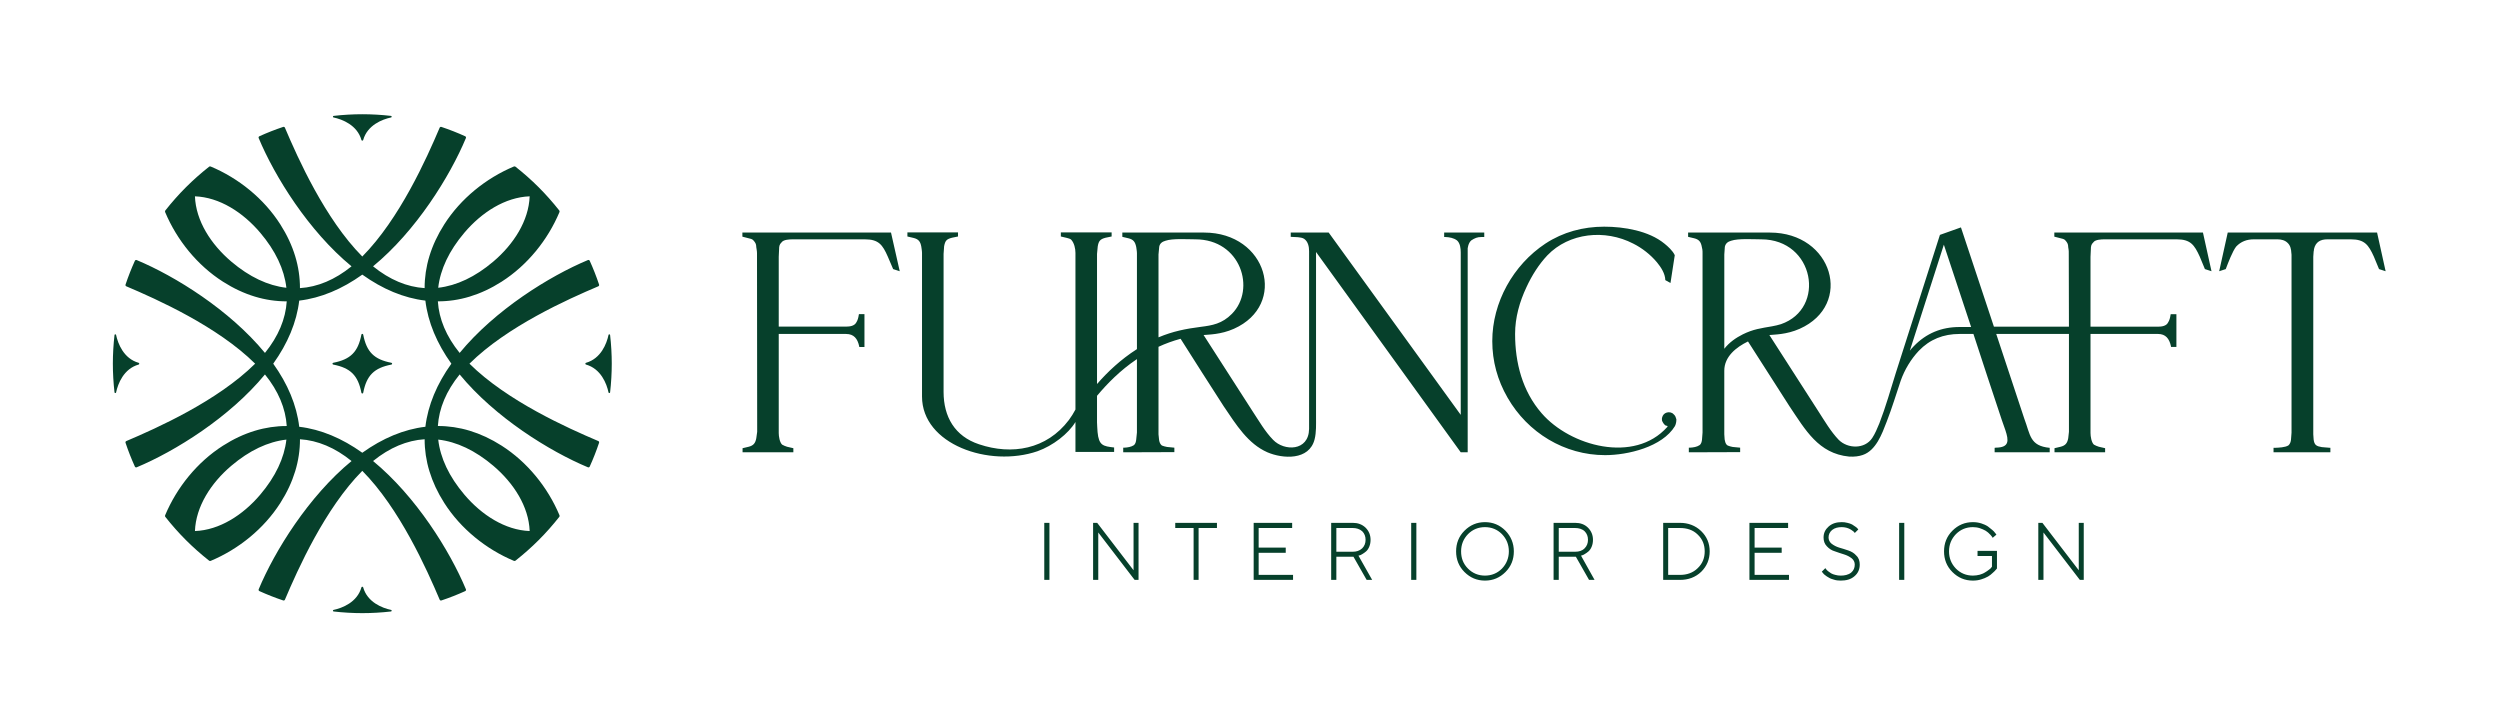
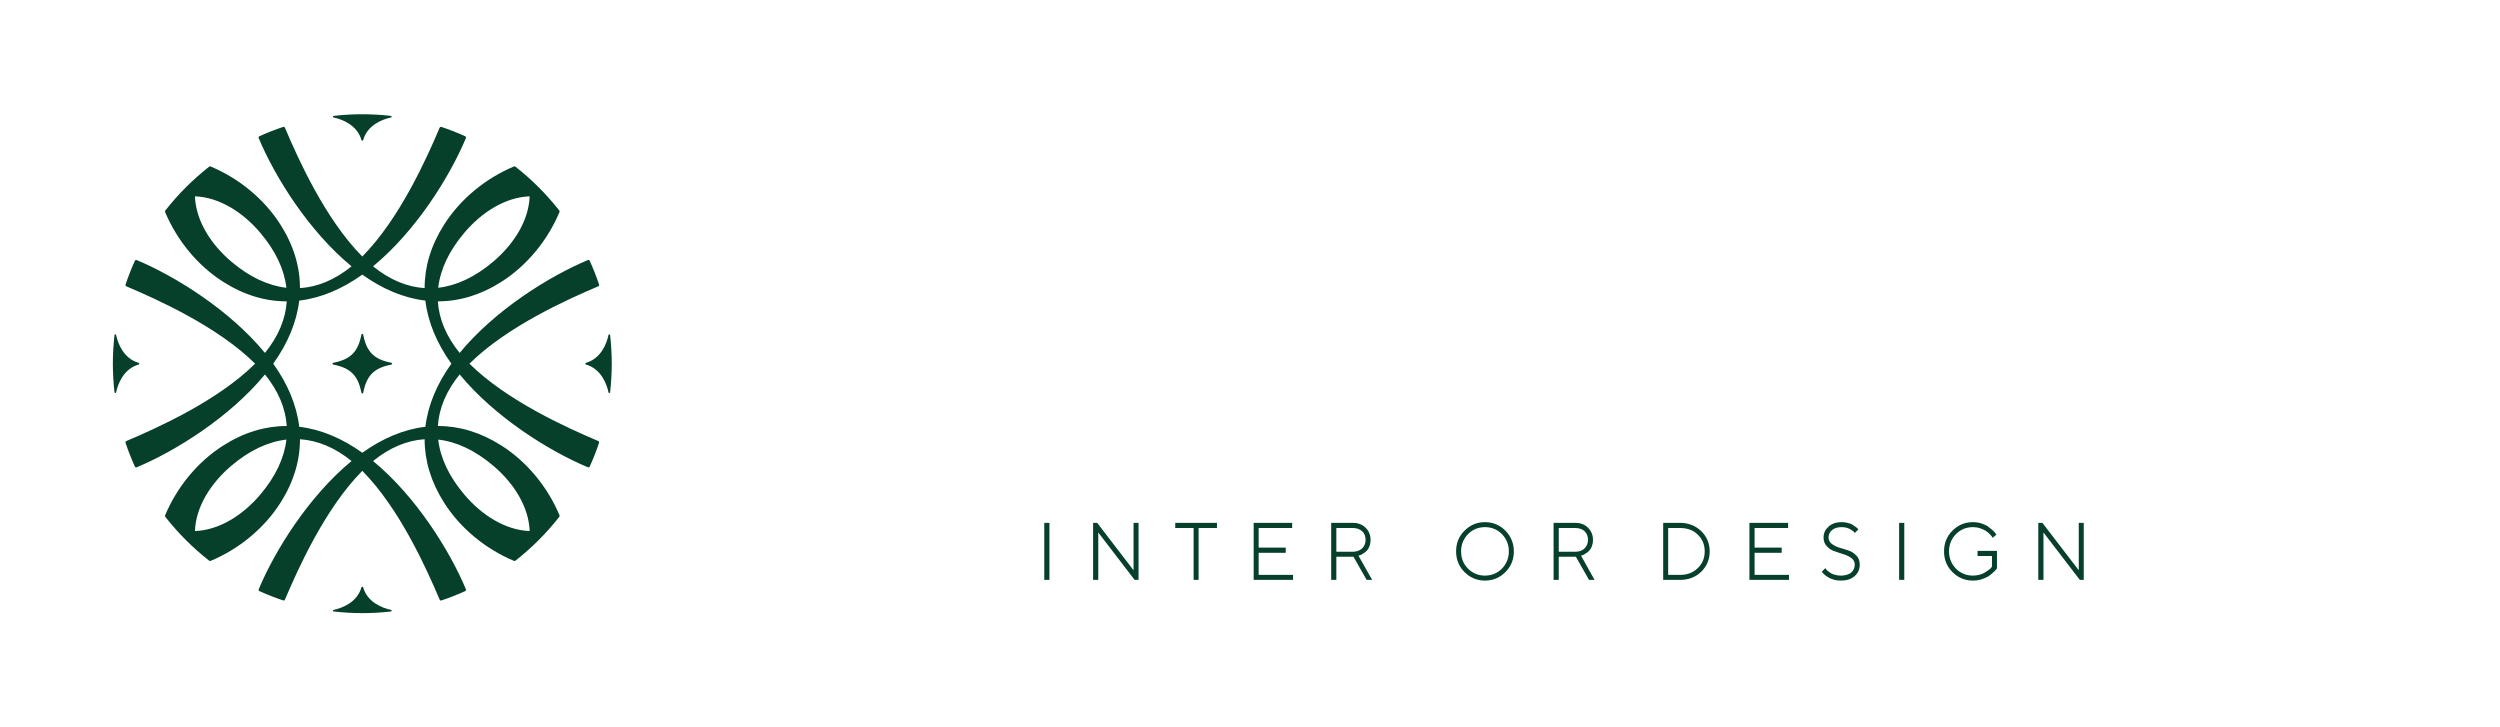
<svg xmlns="http://www.w3.org/2000/svg" xml:space="preserve" width="110mm" height="32mm" version="1.1" style="shape-rendering:geometricPrecision; text-rendering:geometricPrecision; image-rendering:optimizeQuality; fill-rule:evenodd; clip-rule:evenodd" viewBox="0 0 11000 3200">
  <defs>
    <style type="text/css">
   
    .fil0 {fill:#06402B}
    .fil1 {fill:#06402B;fill-rule:nonzero}
   
  </style>
  </defs>
  <g id="Layer_x0020_1">
    <g id="_105555291800960">
      <path class="fil0" d="M727.31 926.34c-1.4,1.37 -1.4,4.1 -0.93,6.43 51.75,123.51 141.54,234.42 254.76,306.71 92.73,59.19 187.14,86.68 280.51,86.47 -4.9,77.53 -36.76,153.96 -95.83,226.89 -155.34,-188.92 -395.73,-338.2 -564.37,-408.55 -3.06,-1.27 -6.57,0.14 -7.94,3.15 -15.43,34.03 -29.18,68.96 -41.14,104.75 -1,3.03 0.48,6.33 3.41,7.58 134.55,57.07 401.12,176.23 566.88,340.43 -165.75,164.22 -432.35,283.38 -566.91,340.46 -2.94,1.26 -4.42,4.56 -3.41,7.58 11.95,35.79 25.71,70.73 41.14,104.75 1.36,3.02 4.87,4.43 7.93,3.15 168.66,-70.35 409.07,-219.65 564.41,-408.59 59.08,72.95 90.96,149.39 95.87,226.93 -93.37,-0.21 -187.78,27.28 -280.51,86.48 -113.22,72.28 -203.01,183.2 -254.77,306.7 -0.46,2.33 -0.46,5.07 0.93,6.43 58.21,73.59 119.37,134.76 192.96,192.97 1.37,1.39 4.11,1.39 6.44,0.93 123.5,-51.76 234.42,-141.55 306.7,-254.77 59.19,-92.73 86.69,-187.14 86.48,-280.51 77.52,4.91 153.95,36.77 226.88,95.84 -188.91,155.34 -338.19,395.73 -408.54,564.37 -1.27,3.05 0.13,6.57 3.15,7.93 34.02,15.43 68.96,29.18 104.75,41.14 3.02,1.01 6.32,-0.47 7.57,-3.41 57.08,-134.55 176.24,-401.12 340.43,-566.87 164.22,165.75 283.39,432.35 340.47,566.91 1.25,2.93 4.55,4.41 7.57,3.4 35.8,-11.95 70.73,-25.7 104.75,-41.13 3.02,-1.37 4.43,-4.88 3.15,-7.94 -70.35,-168.65 -219.65,-409.06 -408.58,-564.4 72.94,-59.09 149.38,-90.97 226.92,-95.88 -0.2,93.37 27.29,187.78 86.48,280.52 72.28,113.22 183.2,203.01 306.7,254.76 2.33,0.46 5.07,0.46 6.44,-0.93 73.59,-58.21 134.75,-119.37 192.96,-192.96 1.39,-1.37 1.39,-4.11 0.93,-6.44 -51.76,-123.5 -141.55,-234.41 -254.77,-306.7 -92.73,-59.19 -187.14,-86.68 -280.51,-86.48 4.91,-77.52 36.77,-153.95 95.84,-226.88 155.34,188.92 395.73,338.2 564.37,408.55 3.06,1.27 6.57,-0.14 7.93,-3.15 15.43,-34.03 29.18,-68.96 41.14,-104.76 1.01,-3.02 -0.47,-6.32 -3.4,-7.57 -134.56,-57.08 -401.13,-176.23 -566.88,-340.43 165.75,-164.22 432.35,-283.39 566.91,-340.47 2.93,-1.25 4.42,-4.55 3.41,-7.57 -11.96,-35.79 -25.71,-70.73 -41.14,-104.75 -1.37,-3.02 -4.88,-4.43 -7.94,-3.15 -168.65,70.35 -409.06,219.65 -564.4,408.58 -59.09,-72.94 -90.97,-149.38 -95.87,-226.92 93.37,0.21 187.78,-27.28 280.51,-86.48 113.22,-72.28 203.01,-183.2 254.76,-306.7 0.47,-2.33 0.47,-5.07 -0.93,-6.44 -58.21,-73.59 -119.37,-134.75 -192.96,-192.96 -1.37,-1.39 -4.1,-1.39 -6.43,-0.93 -123.51,51.76 -234.42,141.55 -306.7,254.77 -59.2,92.73 -86.69,187.14 -86.48,280.51 -77.53,-4.91 -153.95,-36.77 -226.89,-95.84 188.92,-155.34 338.2,-395.73 408.55,-564.37 1.27,-3.06 -0.14,-6.57 -3.15,-7.93 -34.03,-15.43 -68.96,-29.18 -104.75,-41.14 -3.03,-1.01 -6.33,0.47 -7.58,3.4 -57.07,134.56 -176.23,401.13 -340.43,566.88 -164.21,-165.75 -283.38,-432.35 -340.46,-566.91 -1.25,-2.93 -4.55,-4.42 -7.58,-3.41 -35.79,11.96 -70.72,25.71 -104.75,41.14 -3.01,1.37 -4.42,4.88 -3.15,7.94 70.35,168.65 219.65,409.06 408.59,564.4 -72.94,59.09 -149.39,90.97 -226.93,95.87 0.21,-93.37 -27.28,-187.78 -86.47,-280.51 -72.29,-113.22 -183.2,-203.01 -306.71,-254.76 -2.33,-0.47 -5.06,-0.47 -6.43,0.93 -73.59,58.21 -134.75,119.37 -192.96,192.96zm862.87 545.99c-14.77,76.15 -47.73,109.12 -123.88,123.89 -2.28,0.57 -3.41,2.28 -3.41,3.98 0,1.71 1.13,3.41 3.41,3.97 76.15,14.78 109.11,47.74 123.88,123.9 0.57,2.27 2.28,3.41 3.98,3.41 1.7,0 3.41,-1.14 3.98,-3.41 14.77,-76.16 47.74,-109.12 123.89,-123.9 2.27,-0.56 3.41,-2.26 3.41,-3.97 0,-1.7 -1.14,-3.41 -3.41,-3.98 -76.15,-14.77 -109.12,-47.74 -123.89,-123.89 -0.57,-2.27 -2.28,-3.41 -3.98,-3.41 -1.7,0 -3.41,1.14 -3.98,3.41zm-1086.33 253.98c-4.78,-41.4 -7.27,-85.08 -7.27,-126.02l0 -0.09 0 -0.08c0,-40.94 2.49,-84.62 7.27,-126.03 0.25,-1.98 1.65,-3.13 3.68,-3.13 1.4,0 3,0.89 3.26,2.75 8.03,37.94 33.19,104.16 99.42,122.73 1.44,0.46 2.58,2.07 2.58,3.68l0 0.08 0 0.09c0,1.61 -1.14,3.21 -2.58,3.68 -66.23,18.56 -91.39,84.79 -99.42,122.73 -0.26,1.86 -1.86,2.75 -3.26,2.75 -2.03,0 -3.43,-1.14 -3.68,-3.14zm964.21 -1216.43c41.4,-4.77 85.08,-7.27 126.02,-7.27l0.09 0 0.08 0c40.94,0 84.62,2.5 126.03,7.27 1.99,0.26 3.13,1.65 3.13,3.68 0,1.4 -0.89,3 -2.75,3.26 -37.93,8.03 -104.16,33.19 -122.73,99.43 -0.46,1.43 -2.07,2.58 -3.68,2.58l-0.08 0 -0.09 0c-1.6,0 -3.21,-1.15 -3.67,-2.58 -18.57,-66.24 -84.8,-91.4 -122.73,-99.43 -1.87,-0.26 -2.76,-1.86 -2.76,-3.26 0,-2.03 1.14,-3.42 3.14,-3.68zm1216.43 1216.43c4.78,-41.4 7.27,-85.08 7.27,-126.02l0 -0.09 0 -0.08c0,-40.94 -2.49,-84.62 -7.27,-126.03 -0.26,-1.98 -1.66,-3.13 -3.68,-3.13 -1.4,0 -3,0.89 -3.26,2.75 -8.03,37.94 -33.19,104.16 -99.42,122.73 -1.44,0.46 -2.58,2.07 -2.58,3.68l0 0.08 0 0.09c0,1.61 1.14,3.21 2.58,3.68 66.23,18.56 91.39,84.79 99.42,122.73 0.26,1.86 1.86,2.75 3.26,2.75 2.02,0 3.42,-1.14 3.68,-3.14zm-1216.43 964.22c41.4,4.78 85.08,7.27 126.02,7.27l0.09 0 0.08 0c40.94,0 84.62,-2.49 126.03,-7.27 1.99,-0.26 3.13,-1.66 3.13,-3.68 0,-1.4 -0.89,-3 -2.75,-3.26 -37.93,-8.03 -104.16,-33.19 -122.73,-99.42 -0.46,-1.45 -2.07,-2.59 -3.68,-2.59l-0.08 0 -0.09 0c-1.6,0 -3.21,1.14 -3.67,2.59 -18.57,66.23 -84.8,91.39 -122.73,99.42 -1.87,0.26 -2.76,1.86 -2.76,3.26 0,2.02 1.14,3.42 3.14,3.68zm517.99 -1090.33c-63.56,88.87 -103.09,182.37 -114.31,277.54 -95.19,11.23 -188.7,50.76 -277.58,114.34 -88.87,-63.56 -182.37,-103.08 -277.54,-114.31 -11.23,-95.19 -50.76,-188.69 -114.34,-277.58 63.56,-88.87 103.08,-182.36 114.31,-277.53 95.19,-11.23 188.69,-50.77 277.58,-114.35 88.87,63.56 182.36,103.09 277.53,114.31 11.23,95.19 50.77,188.7 114.35,277.58zm-57.89 -334.04c9.27,-81.18 47.75,-162.88 115.23,-242.41 76.05,-89.64 179.37,-155.95 287.13,-159.94 -4,107.75 -70.3,211.07 -159.95,287.13 -79.52,67.47 -161.22,105.95 -242.41,115.22zm0.04 668.04c81.18,9.27 162.89,47.75 242.41,115.23 89.64,76.05 155.95,179.37 159.94,287.12 -107.75,-3.99 -211.07,-70.3 -287.13,-159.94 -67.47,-79.52 -105.95,-161.22 -115.22,-242.41zm-668.04 0.04c-9.27,81.18 -47.75,162.88 -115.22,242.4 -76.06,89.65 -179.38,155.96 -287.13,159.95 3.99,-107.75 70.3,-211.07 159.94,-287.13 79.53,-67.48 161.23,-105.96 242.41,-115.22zm-0.03 -668.04c-81.19,-9.27 -162.89,-47.75 -242.41,-115.23 -89.64,-76.05 -155.95,-179.37 -159.94,-287.13 107.75,4 211.07,70.3 287.12,159.95 67.48,79.52 105.96,161.22 115.23,242.41z" />
      <g>
-         <path class="fil0" d="M8403.2 1543.12c5.49,-7.05 10.98,-13.32 17.25,-19.61 54.89,-57.23 122.33,-84.68 201.52,-84.68l50.96 0c-39.98,-120.75 -79.97,-241.5 -119.96,-362.25 -50.18,155.25 -99.58,311.28 -149.77,466.54zm1778.36 -446.94l0 0c0,3.92 -0.78,7.84 -1.58,10.97l-1.56 22.74 0 780.97 1.56 22.75c3.14,25.08 12.56,29.79 36.07,33.71l37.64 3.14 0 19.6 -250.13 0 0 -19.6 5.49 0c17.25,-0.78 46.26,-1.57 60.37,-10.98 7.06,-6.27 10.2,-16.46 10.99,-25.09l2.35 -30.58 0 -779.41c0,-3.13 0,-7.05 -0.78,-10.98 -0.79,-16.46 -3.93,-32.93 -16.47,-44.68 -11.76,-11.77 -28.23,-15.69 -44.7,-15.69l-104.28 0c-29.8,0 -56.46,9.4 -77.63,32.15 -15.68,20.39 -35.29,71.35 -44.69,96.45l-0.79 2.34 -29.01 9.42 37.64 -170.16 657.08 0 37.64 170.16 -29.01 -9.42 -22.74 -54.88c-23.53,-51.75 -40.77,-76.06 -101.16,-76.06l-103.49 0c-30.59,0 -51.76,11.76 -58.81,43.13zm-2845.53 782.54l1.57 -3.92c-1.57,-0.78 -3.13,-1.57 -4.7,-1.57 -9.41,-0.78 -15.68,-13.33 -19.6,-21.17 -0.79,-3.14 -0.79,-5.49 -0.79,-7.84l0 -0.78 0 -0.79c0,-1.57 0,-3.14 0.79,-5.48 2.34,-10.2 9.41,-18.83 20.38,-21.96 10.2,-3.14 22.74,-0.79 29.79,7.06 3.93,3.13 6.29,6.27 8.63,10.97l3.93 11.76 0 0.78c0,9.42 -1.58,19.61 -6.27,29.02 -55.68,91.74 -207.01,127.81 -307.37,127.81 -178.79,0 -340.31,-98.8 -428.91,-252.49 -44.7,-77.62 -67.44,-160.74 -67.44,-249.34 0,-170.15 91.74,-334.82 233.66,-428.91 77.63,-50.96 166.23,-74.49 258.76,-74.49 87.04,0 196.03,18.03 265.03,74.49 15.68,12.55 36.07,31.36 44.69,49.4l0.79 1.57 -18.82 122.32 -22.74 -12.54c-0.79,-29.02 -18.82,-56.47 -36.85,-78.42 -28.23,-33.71 -65.09,-62.73 -104.29,-82.33 -124.67,-64.3 -282.28,-47.83 -377.94,51.75 -36.85,39.2 -67.43,87.03 -91.74,139.57 -30.58,65.09 -50.18,134.09 -50.18,206.22 0,127.03 32.15,251.7 116.83,348.93 125.46,145.06 407.73,222.69 552.79,60.38zm250.92 -344.22c21.96,-28.23 51.75,-48.62 81.55,-63.51 46.26,-22.75 79.19,-26.66 128.59,-35.29 13.33,-2.36 26.66,-5.49 39.21,-9.41 199.94,-69 147.41,-373.24 -87.04,-373.24 -35.29,0 -100.37,-4.7 -132.52,6.27 -14.11,3.93 -24.3,11.76 -27.44,26.66l-2.35 33.72 0 414.8zm-2489.54 -50.19l0 -364.61 3.14 -33.72c2.35,-14.9 13.32,-22.73 27.44,-26.66 31.37,-10.97 96.45,-6.27 131.73,-6.27 199.95,0 267.38,219.55 160.75,327.76 -43.13,43.91 -87.04,50.96 -136.44,57.24 -67.43,8.62 -123.11,19.6 -186.62,46.26zm0 41.56c30.58,-14.11 62.73,-25.88 97.23,-35.29 62.73,99.59 126.24,198.39 189.75,297.18 55.68,82.34 106.64,164.66 192.11,202.3 67.43,29.02 184.26,36.86 207.79,-57.24 7.84,-30.57 6.27,-67.43 6.27,-95.65l0 -728.45 636.7 881.34 30.58 0 0 -875.07 0 -22.74 2.35 -10.97c2.36,-8.63 6.27,-17.25 13.33,-23.52 15.68,-10.2 26.66,-14.9 44.69,-14.9l12.55 0 0 -19.61 -176.43 0 0 19.61 5.49 0c18.04,0.79 36.07,3.92 50.97,14.9 14.11,12.54 16.47,35.28 16.47,53.32l0 714.32 -581.03 -802.15 -167.01 0 0 18.83 31.36 1.57c9.42,0.77 19.6,2.34 27.45,7.05 18.03,12.55 21.95,35.28 21.95,54.89l0 781.76c-1.57,98.8 -109.77,98.8 -158.39,47.83 -36.07,-36.86 -61.94,-83.12 -90.17,-125.47l-215.62 -335.59c21.17,-2.36 75.27,-1.57 133.29,-27.45 237.59,-105.85 145.84,-423.42 -130.95,-423.42l-359.9 0 0 18.83 26.66 6.27c22.73,5.49 29.8,16.46 34.5,38.42l1.57 10.98c0.78,5.48 1.57,10.97 1.57,16.46l0 421.86c-71.36,45.47 -130.17,101.14 -175.64,153.68l0 -572.4 3.13 -32.93c3.93,-23.53 10.2,-32.15 34.5,-38.43l26.66 -5.49 0 -18.03 -223.47 0 0 18.03 26.66 6.28c5.49,1.57 16.47,3.92 19.61,8.62 12.54,14.12 18.03,38.42 18.03,57.25l0 689.23c-8.63,16.46 -18.03,31.36 -29.01,46.26 -98.02,129.38 -250.92,155.25 -395.19,106.64 -106.64,-35.29 -156.04,-120.76 -156.04,-230.53l0 -606.9 2.35 -33.71c4.7,-24.32 10.19,-31.37 34.5,-37.65l26.66 -5.49 0 -18.03 -222.68 0 0 18.03 26.66 6.28c22.73,5.49 30.58,16.47 34.49,38.42l1.58 10.98c0.78,5.49 1.56,10.97 1.56,16.47l0 631.99c0,210.92 295.61,313.64 508.1,240.72 68.22,-24.31 135.65,-76.84 167.02,-128.6l0 131.73 27.44 0 67.44 0 75.27 0 0 -19.6c-48.61,-5.49 -67.43,-8.62 -72.92,-68.21 -1.57,-15.68 -1.57,-31.37 -2.35,-42.34l0 -70.58 0 -46.26c43.9,-52.53 101.93,-112.13 175.64,-161.53l0 323.06 -3.14 30.58c-0.78,8.62 -3.14,19.6 -10.2,25.08 -11.75,7.85 -27.44,10.2 -41.55,10.99l-5.49 0 0 20.38 225.04 -0.78 0 -19.6 -32.15 -3.14c-7.84,-1.56 -14.9,-3.14 -22.74,-6.27l-4.71 -4.71c-4.7,-6.27 -7.05,-14.11 -7.83,-21.95l-2.36 -22.75 0 -384.99zm3203.86 330.11c23.52,-60.37 43.12,-125.46 61.95,-181.13 17.24,-48.61 44.69,-94.09 79.19,-130.95 48.61,-50.96 108.98,-74.49 179.56,-74.49l61.16 0c41.56,127.03 83.12,254.06 125.46,380.3l14.9 42.34c15.68,47.05 18.03,76.84 -41.57,77.63l-5.48 0.78 0 19.6 242.29 0 0 -19.6c-88.6,-8.62 -84.69,-57.24 -112.13,-129.38l-123.11 -371.67 319.92 0 0 430.48 -3.14 28.23c-3.92,21.17 -11.75,32.15 -33.71,37.63l-26.66 6.28 0 18.03 222.68 0 0 -18.03 -27.44 -6.28c-7.06,-2.35 -15.68,-5.48 -21.95,-9.4 -10.98,-10.2 -14.9,-36.86 -14.9,-50.97l0 -435.97 297.17 0c33.72,0 49.4,21.17 56.46,52.54l0.78 4.7 23.53 0 0 -144.14 -25.09 0 -0.79 3.92c-1.57,10.98 -4.7,23.52 -10.98,32.93 -7.84,15.69 -29.01,18.03 -43.91,18.03l-297.17 0 0 -307.5 1.57 -33.71c0,-11.76 1.57,-21.17 10.19,-29.02l0.78 -0.78c7.84,-12.54 36.07,-13.33 49.4,-13.33l317.57 0c60.37,0 77.62,24.31 101.14,76.06l22.74 54.88 29.02 9.42 -37.64 -170.16 -653.95 0 0 18.04 27.45 7.06c5.48,0.78 16.46,3.92 19.6,7.83 6.27,6.27 12.54,14.9 13.33,22.75 0,6.27 1.57,12.54 2.35,18.82 0.79,4.7 0.79,10.19 0.79,15.67l0.78 323.97 -330.11 0 -145.06 -436.88 -92.52 32.94 -193.67 606.12c-22.74,72.92 -45.49,152.9 -72.93,223.47 -9.41,22.74 -18.81,45.48 -31.37,64.3 -32.93,49.39 -107.41,47.83 -147.41,7.84 -35.28,-36.86 -61.94,-83.12 -89.38,-125.47l-215.63 -335.59c21.17,-2.36 75.27,-1.57 133.29,-27.45 237.59,-105.85 145.85,-423.42 -130.94,-423.42l-359.91 0 0 18.83 26.67 6.27c21.95,5.49 29.79,16.46 33.71,38.42l2.35 10.98c0.78,5.48 0.78,10.97 0.78,16.46l0 210.14 0 145.85 0 32.93 0 288.55 0 111.35 -2.34 30.58c-0.79,8.62 -3.14,19.6 -10.98,25.08 -11.76,7.85 -27.45,10.2 -41.56,10.99l-5.49 0 0 20.38 225.83 -0.78 0 -19.6 -32.94 -3.14c-7.06,-1.56 -14.89,-3.14 -21.96,-6.27l-5.48 -4.71c-4.71,-6.27 -6.28,-14.11 -7.84,-21.95l-1.57 -22.75 0 -279.92c0,-61.94 52.53,-103.5 104.29,-128.6l182.7 285.42c69.78,103.51 127.02,207.79 261.88,221.12 24.31,1.57 44.7,-1.56 60.38,-7.05 58.02,-19.61 84.68,-92.53 105.07,-145.85zm-4874.79 -418.93l296.4 0c15.67,0 36.06,-2.36 44.69,-18.03 6.27,-9.41 9.41,-21.96 10.98,-32.94l0.78 -3.91 24.31 0 0 144.48 -22.74 0 -0.79 -4.7c-7.05,-31.37 -22.73,-52.54 -57.23,-52.54l-296.4 0 0 435.97c0,14.11 3.92,40.77 14.9,50.97 6.27,3.92 14.9,7.05 21.96,9.4l27.44 6.28 0 18.03 -223.47 0 0 -18.03 26.66 -6.28c21.95,-5.48 29.8,-16.46 33.72,-37.63l3.92 -28.23 -0.79 -786.47c0,-5.48 -0.78,-10.97 -1.57,-15.67 -0.78,-6.28 -2.35,-12.55 -2.35,-18.82 -0.79,-7.85 -7.06,-16.48 -13.33,-22.75 -3.13,-3.91 -14.11,-7.05 -19.6,-7.83l-27.44 -7.06 0 -18.04 653.94 0 38.42 170.16 -29.01 -9.42 -23.52 -54.88c-22.75,-51.75 -39.99,-76.06 -100.37,-76.06l-317.56 0c-13.33,0 -41.56,0.79 -49.4,13.33l-0.79 0 0 0.78c-8.62,7.85 -10.19,17.26 -10.19,29.02l-1.57 33.71 0 307.16z" />
        <g>
-           <path class="fil1" d="M7339.96 2323.31l0 206.22 52.54 0c29.01,0 56.45,-8.63 77.62,-29.8 21.17,-20.38 30.58,-44.69 30.58,-73.7 0,-29.01 -9.41,-53.32 -30.58,-73.71 -21.17,-21.17 -48.61,-29.01 -77.62,-29.01l-52.54 0zm-481.44 0l0 104.29 72.92 0c15.68,0 29.8,-3.92 40.78,-14.9 10.19,-10.2 14.89,-22.74 14.89,-37.64 0,-14.9 -4.7,-27.44 -14.89,-37.64 -10.98,-10.19 -25.88,-14.11 -40.78,-14.11l-72.92 0zm-219.55 102.72c0,-29.8 -10.19,-54.89 -30.58,-76.06 -20.39,-20.39 -45.48,-30.58 -74.49,-30.58 -29.01,0 -54.1,10.19 -74.49,30.58 -20.39,21.17 -30.58,46.26 -30.58,76.06 0,29.8 9.41,54.89 30.58,76.06 20.39,20.39 45.48,30.58 74.49,30.58 29.01,0 54.1,-10.19 74.49,-30.58 20.39,-21.17 30.58,-47.05 30.58,-76.06zm-759.01 -102.72l0 104.29 72.91 0c14.9,0 29.02,-3.92 40.78,-14.9 10.19,-10.2 14.9,-22.74 14.9,-37.64 0,-14.9 -4.71,-27.44 -14.9,-37.64 -11.76,-10.19 -25.88,-14.11 -40.78,-14.11l-72.91 0zm3111.33 19.61l0 208.57 -22.74 0 0 -250.92 18.03 0 159.96 208.57 0 -208.57 21.96 0 0 250.92 -17.25 0 -159.96 -208.57zm-226.61 150.54l0 -47.05 -63.51 0 0 -22.73 85.47 0 0 76.84 0 0.78c-1.57,1.57 -3.14,3.92 -4.7,5.5 -3.93,4.7 -8.63,9.4 -13.34,13.32 -6.27,6.27 -13.33,11.77 -21.17,16.47 -9.41,5.48 -19.6,9.41 -29.79,12.55 -11.77,3.91 -24.31,5.49 -36.86,5.49 -35.28,0 -65.08,-12.56 -90.17,-37.64 -25.09,-25.09 -36.85,-55.68 -36.85,-90.96 0,-35.28 11.76,-65.87 36.85,-90.96 25.09,-25.09 54.89,-37.64 90.17,-37.64 12.55,0 24.31,1.58 36.86,5.49 9.4,3.14 19.6,7.06 29,13.34 6.28,4.7 13.34,10.19 19.61,15.68 4.71,3.92 9.41,8.62 12.55,13.32l5.48 7.06 -16.46 14.11 -1.57 -2.34c-0.78,-1.57 -1.57,-3.14 -3.14,-4.71 -2.35,-3.92 -7.05,-7.84 -10.19,-10.98 -4.71,-5.48 -10.98,-9.41 -16.47,-13.33 -7.84,-4.7 -16.46,-7.84 -25.09,-10.98 -9.4,-3.13 -20.38,-4.7 -30.58,-4.7 -29.01,0 -54.1,10.19 -74.48,30.58 -20.39,21.17 -30.59,46.26 -30.59,76.06 0,29.8 10.2,54.89 30.59,76.06 20.38,20.39 45.47,30.58 74.48,30.58 10.2,0 20.39,-1.57 29.8,-3.92 7.84,-2.36 16.46,-5.49 23.53,-10.19 6.26,-3.93 11.76,-7.06 17.24,-11.76 3.14,-2.36 7.84,-5.5 10.2,-9.42l3.13 -3.92zm-408.51 -192.89l22.73 0 0 250.91 -22.73 0 0 -250.91zm-195.24 183.49c0,-10.99 -4.71,-20.39 -13.34,-27.45 -10.19,-7.84 -21.17,-13.33 -33.72,-17.25 -13.33,-3.92 -26.65,-8.63 -39.99,-13.33 -14.11,-3.92 -25.88,-11.77 -35.28,-21.96 -10.97,-10.97 -14.9,-24.3 -14.9,-39.2 0,-19.61 7.84,-35.29 21.96,-47.83 16.47,-14.9 36.85,-19.61 58.02,-19.61 7.84,0 16.47,0.79 25.09,3.14 7.06,1.57 14.11,3.92 20.39,7.06 4.7,3.13 9.41,6.27 14.11,9.41 3.14,2.35 7.06,4.7 9.41,7.84l3.92 4.7 -15.67 15.68 -1.58 -2.34c-0.78,-0.79 -1.57,-1.57 -1.57,-2.36 -2.35,-1.57 -4.7,-3.92 -7.05,-5.49 -3.93,-2.35 -7.06,-5.49 -10.98,-7.05 -5.49,-3.14 -10.98,-4.71 -16.46,-6.28 -6.28,-1.56 -13.34,-2.35 -19.61,-2.35 -15.68,0 -30.58,3.14 -42.34,12.55 -10.19,8.62 -15.68,19.6 -15.68,32.93 0,10.98 4.7,20.39 13.32,27.44 10.2,7.84 21.18,13.33 33.72,17.25 13.33,3.92 26.66,7.84 39.99,12.55 14.11,4.71 25.88,11.76 35.29,22.74 10.98,10.19 14.9,24.31 14.9,39.21 0,20.38 -7.06,37.63 -22.74,50.96 -16.47,14.9 -38.43,19.61 -60.38,19.61 -10.19,0 -20.39,-0.79 -29.79,-3.93 -7.84,-2.35 -16.47,-4.7 -23.53,-9.41 -5.49,-3.13 -10.97,-6.27 -16.47,-10.98 -3.13,-2.35 -7.05,-5.48 -9.41,-9.41l-4.7 -5.49 15.68 -15.68 1.57 2.36c0.79,1.57 1.57,2.35 2.36,3.13 2.34,3.14 5.48,5.5 7.84,7.84 3.92,3.14 8.62,6.27 13.32,9.42 5.5,3.13 11.77,5.48 18.83,7.05 7.83,2.36 15.68,3.14 24.3,3.14 15.68,0 32.93,-3.14 45.48,-13.34 10.98,-9.4 15.69,-21.16 15.69,-35.27zm-440.68 45.47l151.34 0 0 21.96 -174.08 0 0 -250.92 170.15 0 0 22.74 -147.41 0 0 86.25 119.18 0 0 22.74 -119.18 0 0 97.23zm-402.24 -228.96l74.49 0c35.28,0 67.43,11.76 92.52,36.07 25.09,24.31 37.64,54.11 37.64,89.39 0,35.28 -12.55,65.08 -36.86,89.38 -25.87,25.1 -58.02,36.08 -93.3,36.08l-74.49 0 0 -250.92zm-361.47 144.28l59.58 106.64 -24.3 0 -58.03 -101.94 -75.27 0 0 101.94 -22.74 0 0 -250.92 95.66 0c21.17,0 40.78,6.27 55.67,21.17 14.9,14.9 21.96,32.93 21.96,53.32 0,10.2 -1.57,20.39 -5.49,29.8 -3.13,7.84 -7.84,15.68 -14.11,21.17 -5.49,4.7 -10.98,8.63 -16.47,11.76 -4.7,3.14 -9.41,5.49 -14.12,6.27l-2.34 0.79zm-295.61 -18.82c0,35.28 -11.76,65.87 -36.86,90.96 -25.09,25.08 -54.88,37.64 -90.17,37.64 -35.29,0 -65.08,-12.56 -90.17,-37.64 -25.09,-25.09 -36.86,-55.68 -36.86,-90.96 0,-35.28 11.77,-65.87 36.86,-90.96 25.09,-25.09 54.88,-37.64 90.17,-37.64 35.29,0 65.08,12.55 90.17,37.64 24.31,25.09 36.86,55.68 36.86,90.96zm-451.65 -125.46l22.74 0 0 250.91 -22.74 0 0 -250.91zm-232.09 144.28l60.37 106.64 -24.3 0 -58.03 -101.94 -75.27 0 0 101.94 -22.75 0 0 -250.92 95.66 0c21.17,0 39.99,6.27 55.68,21.17 14.9,14.9 21.95,32.93 21.95,53.32 0,10.2 -1.57,20.39 -5.49,29.8 -3.13,7.84 -7.83,15.68 -14.11,21.17 -5.49,4.7 -10.98,8.63 -16.47,11.76 -4.7,3.14 -9.41,5.49 -14.1,6.27l-3.14 0.79zm-439.1 84.68l151.33 0 0 21.96 -173.29 0 0 -250.92 169.37 0 0 22.74 -147.41 0 0 86.25 119.18 0 0 22.74 -119.18 0 0 97.23zm-264.25 -206.22l0 228.18 -21.95 0 0 -228.18 -80.77 0 0 -22.74 183.49 0 0 22.74 -80.77 0zm-441.45 19.61l0 208.57 -22.74 0 0 -250.92 18.03 0 159.96 208.57 0 -208.57 21.96 0 0 250.92 -17.25 0 -159.96 -208.57zm-237.58 -42.35l22.74 0 0 250.91 -22.74 0 0 -250.91zm0 250.92l0 -250.92 0 250.92z" />
+           <path class="fil1" d="M7339.96 2323.31l0 206.22 52.54 0c29.01,0 56.45,-8.63 77.62,-29.8 21.17,-20.38 30.58,-44.69 30.58,-73.7 0,-29.01 -9.41,-53.32 -30.58,-73.71 -21.17,-21.17 -48.61,-29.01 -77.62,-29.01l-52.54 0zm-481.44 0l0 104.29 72.92 0c15.68,0 29.8,-3.92 40.78,-14.9 10.19,-10.2 14.89,-22.74 14.89,-37.64 0,-14.9 -4.7,-27.44 -14.89,-37.64 -10.98,-10.19 -25.88,-14.11 -40.78,-14.11l-72.92 0zm-219.55 102.72c0,-29.8 -10.19,-54.89 -30.58,-76.06 -20.39,-20.39 -45.48,-30.58 -74.49,-30.58 -29.01,0 -54.1,10.19 -74.49,30.58 -20.39,21.17 -30.58,46.26 -30.58,76.06 0,29.8 9.41,54.89 30.58,76.06 20.39,20.39 45.48,30.58 74.49,30.58 29.01,0 54.1,-10.19 74.49,-30.58 20.39,-21.17 30.58,-47.05 30.58,-76.06zm-759.01 -102.72l0 104.29 72.91 0c14.9,0 29.02,-3.92 40.78,-14.9 10.19,-10.2 14.9,-22.74 14.9,-37.64 0,-14.9 -4.71,-27.44 -14.9,-37.64 -11.76,-10.19 -25.88,-14.11 -40.78,-14.11l-72.91 0zm3111.33 19.61l0 208.57 -22.74 0 0 -250.92 18.03 0 159.96 208.57 0 -208.57 21.96 0 0 250.92 -17.25 0 -159.96 -208.57zm-226.61 150.54l0 -47.05 -63.51 0 0 -22.73 85.47 0 0 76.84 0 0.78c-1.57,1.57 -3.14,3.92 -4.7,5.5 -3.93,4.7 -8.63,9.4 -13.34,13.32 -6.27,6.27 -13.33,11.77 -21.17,16.47 -9.41,5.48 -19.6,9.41 -29.79,12.55 -11.77,3.91 -24.31,5.49 -36.86,5.49 -35.28,0 -65.08,-12.56 -90.17,-37.64 -25.09,-25.09 -36.85,-55.68 -36.85,-90.96 0,-35.28 11.76,-65.87 36.85,-90.96 25.09,-25.09 54.89,-37.64 90.17,-37.64 12.55,0 24.31,1.58 36.86,5.49 9.4,3.14 19.6,7.06 29,13.34 6.28,4.7 13.34,10.19 19.61,15.68 4.71,3.92 9.41,8.62 12.55,13.32l5.48 7.06 -16.46 14.11 -1.57 -2.34c-0.78,-1.57 -1.57,-3.14 -3.14,-4.71 -2.35,-3.92 -7.05,-7.84 -10.19,-10.98 -4.71,-5.48 -10.98,-9.41 -16.47,-13.33 -7.84,-4.7 -16.46,-7.84 -25.09,-10.98 -9.4,-3.13 -20.38,-4.7 -30.58,-4.7 -29.01,0 -54.1,10.19 -74.48,30.58 -20.39,21.17 -30.59,46.26 -30.59,76.06 0,29.8 10.2,54.89 30.59,76.06 20.38,20.39 45.47,30.58 74.48,30.58 10.2,0 20.39,-1.57 29.8,-3.92 7.84,-2.36 16.46,-5.49 23.53,-10.19 6.26,-3.93 11.76,-7.06 17.24,-11.76 3.14,-2.36 7.84,-5.5 10.2,-9.42l3.13 -3.92zm-408.51 -192.89l22.73 0 0 250.91 -22.73 0 0 -250.91zm-195.24 183.49c0,-10.99 -4.71,-20.39 -13.34,-27.45 -10.19,-7.84 -21.17,-13.33 -33.72,-17.25 -13.33,-3.92 -26.65,-8.63 -39.99,-13.33 -14.11,-3.92 -25.88,-11.77 -35.28,-21.96 -10.97,-10.97 -14.9,-24.3 -14.9,-39.2 0,-19.61 7.84,-35.29 21.96,-47.83 16.47,-14.9 36.85,-19.61 58.02,-19.61 7.84,0 16.47,0.79 25.09,3.14 7.06,1.57 14.11,3.92 20.39,7.06 4.7,3.13 9.41,6.27 14.11,9.41 3.14,2.35 7.06,4.7 9.41,7.84l3.92 4.7 -15.67 15.68 -1.58 -2.34c-0.78,-0.79 -1.57,-1.57 -1.57,-2.36 -2.35,-1.57 -4.7,-3.92 -7.05,-5.49 -3.93,-2.35 -7.06,-5.49 -10.98,-7.05 -5.49,-3.14 -10.98,-4.71 -16.46,-6.28 -6.28,-1.56 -13.34,-2.35 -19.61,-2.35 -15.68,0 -30.58,3.14 -42.34,12.55 -10.19,8.62 -15.68,19.6 -15.68,32.93 0,10.98 4.7,20.39 13.32,27.44 10.2,7.84 21.18,13.33 33.72,17.25 13.33,3.92 26.66,7.84 39.99,12.55 14.11,4.71 25.88,11.76 35.29,22.74 10.98,10.19 14.9,24.31 14.9,39.21 0,20.38 -7.06,37.63 -22.74,50.96 -16.47,14.9 -38.43,19.61 -60.38,19.61 -10.19,0 -20.39,-0.79 -29.79,-3.93 -7.84,-2.35 -16.47,-4.7 -23.53,-9.41 -5.49,-3.13 -10.97,-6.27 -16.47,-10.98 -3.13,-2.35 -7.05,-5.48 -9.41,-9.41l-4.7 -5.49 15.68 -15.68 1.57 2.36c0.79,1.57 1.57,2.35 2.36,3.13 2.34,3.14 5.48,5.5 7.84,7.84 3.92,3.14 8.62,6.27 13.32,9.42 5.5,3.13 11.77,5.48 18.83,7.05 7.83,2.36 15.68,3.14 24.3,3.14 15.68,0 32.93,-3.14 45.48,-13.34 10.98,-9.4 15.69,-21.16 15.69,-35.27zm-440.68 45.47l151.34 0 0 21.96 -174.08 0 0 -250.92 170.15 0 0 22.74 -147.41 0 0 86.25 119.18 0 0 22.74 -119.18 0 0 97.23zm-402.24 -228.96l74.49 0c35.28,0 67.43,11.76 92.52,36.07 25.09,24.31 37.64,54.11 37.64,89.39 0,35.28 -12.55,65.08 -36.86,89.38 -25.87,25.1 -58.02,36.08 -93.3,36.08l-74.49 0 0 -250.92zm-361.47 144.28l59.58 106.64 -24.3 0 -58.03 -101.94 -75.27 0 0 101.94 -22.74 0 0 -250.92 95.66 0c21.17,0 40.78,6.27 55.67,21.17 14.9,14.9 21.96,32.93 21.96,53.32 0,10.2 -1.57,20.39 -5.49,29.8 -3.13,7.84 -7.84,15.68 -14.11,21.17 -5.49,4.7 -10.98,8.63 -16.47,11.76 -4.7,3.14 -9.41,5.49 -14.12,6.27l-2.34 0.79zm-295.61 -18.82c0,35.28 -11.76,65.87 -36.86,90.96 -25.09,25.08 -54.88,37.64 -90.17,37.64 -35.29,0 -65.08,-12.56 -90.17,-37.64 -25.09,-25.09 -36.86,-55.68 -36.86,-90.96 0,-35.28 11.77,-65.87 36.86,-90.96 25.09,-25.09 54.88,-37.64 90.17,-37.64 35.29,0 65.08,12.55 90.17,37.64 24.31,25.09 36.86,55.68 36.86,90.96zm-451.65 -125.46zm-232.09 144.28l60.37 106.64 -24.3 0 -58.03 -101.94 -75.27 0 0 101.94 -22.75 0 0 -250.92 95.66 0c21.17,0 39.99,6.27 55.68,21.17 14.9,14.9 21.95,32.93 21.95,53.32 0,10.2 -1.57,20.39 -5.49,29.8 -3.13,7.84 -7.83,15.68 -14.11,21.17 -5.49,4.7 -10.98,8.63 -16.47,11.76 -4.7,3.14 -9.41,5.49 -14.1,6.27l-3.14 0.79zm-439.1 84.68l151.33 0 0 21.96 -173.29 0 0 -250.92 169.37 0 0 22.74 -147.41 0 0 86.25 119.18 0 0 22.74 -119.18 0 0 97.23zm-264.25 -206.22l0 228.18 -21.95 0 0 -228.18 -80.77 0 0 -22.74 183.49 0 0 22.74 -80.77 0zm-441.45 19.61l0 208.57 -22.74 0 0 -250.92 18.03 0 159.96 208.57 0 -208.57 21.96 0 0 250.92 -17.25 0 -159.96 -208.57zm-237.58 -42.35l22.74 0 0 250.91 -22.74 0 0 -250.91zm0 250.92l0 -250.92 0 250.92z" />
        </g>
      </g>
    </g>
  </g>
</svg>